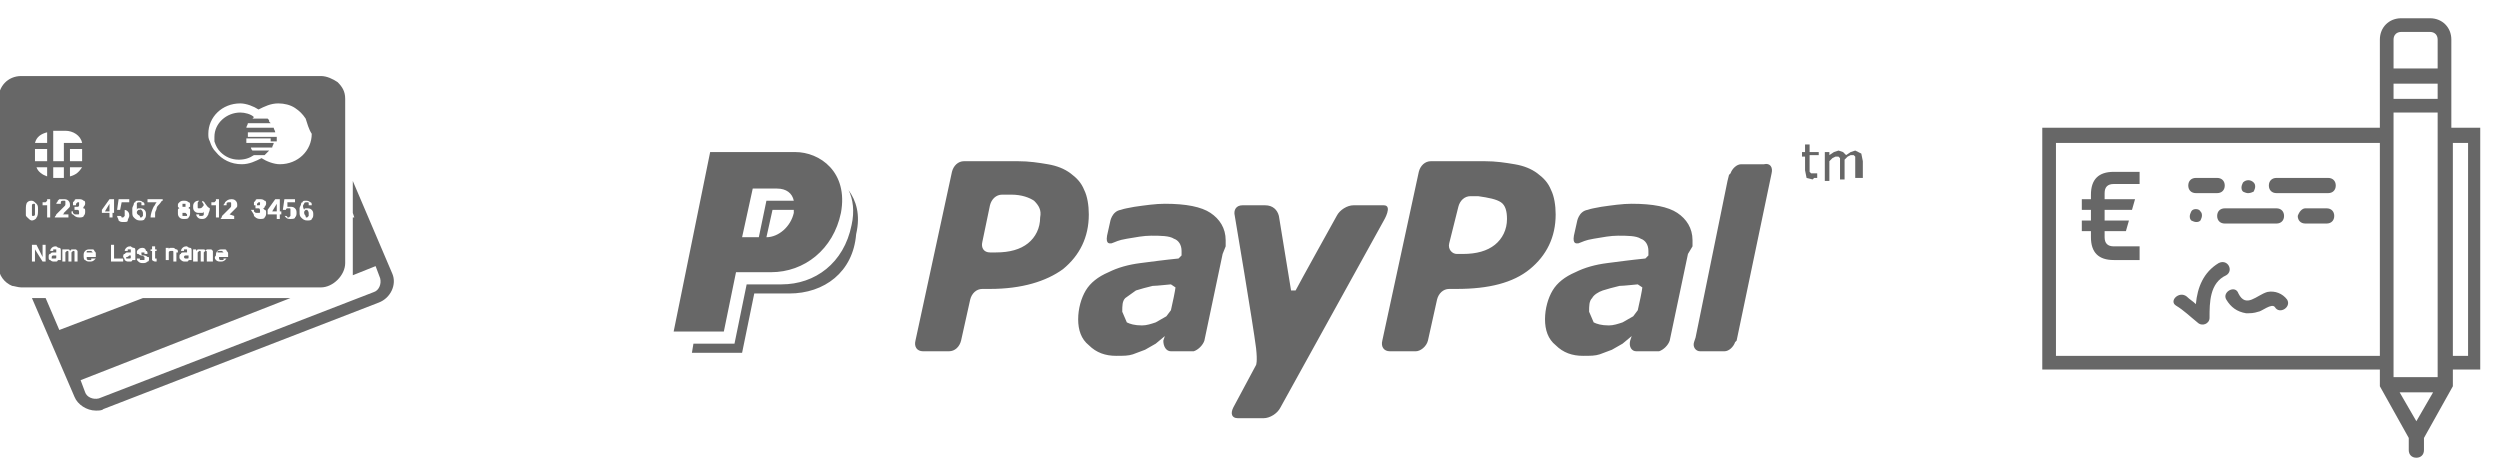
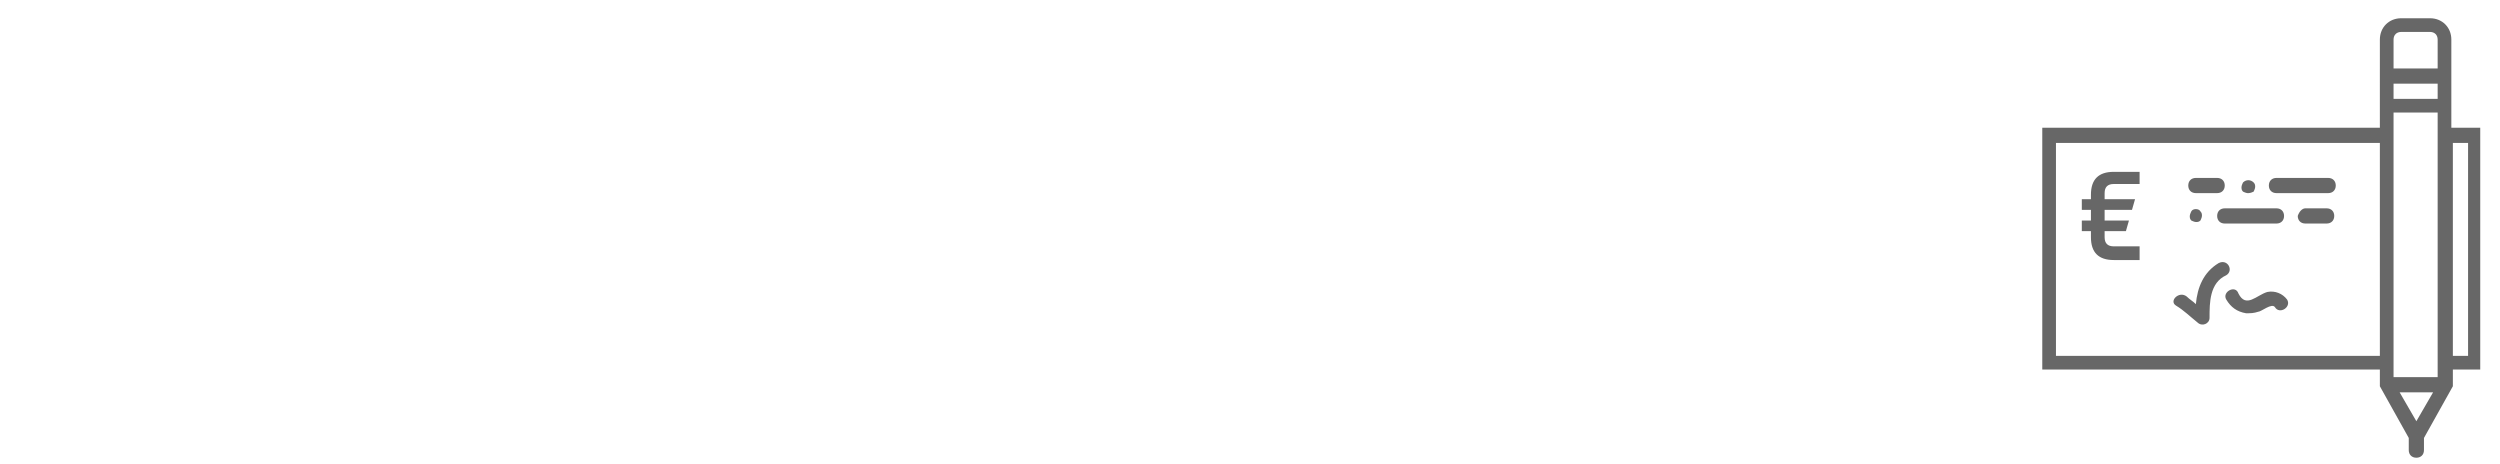
<svg xmlns="http://www.w3.org/2000/svg" version="1.1" id="Calque_1" x="0px" y="0px" viewBox="0 0 164.4 30.5" style="enable-background:new 0 0 164.4 30.5;" xml:space="preserve">
-   <path fill="#676767" d="M122,11.7v-1l0-0.2l0-0.2l-0.1-0.1l-0.2,0l-0.2,0.1l-0.2,0.2l0,0.1l0,0.1v1.1h-0.3v-1l0-0.2l0-0.2l-0.1-0.1  l-0.2,0l-0.2,0.1l-0.2,0.2v1.3h-0.3V10h0.3v0.2l0.3-0.2l0.3-0.1l0.3,0.1l0.2,0.2l0.3-0.2l0.3-0.1l0.4,0.2l0.1,0.5v1.1H122z   M119.2,11.8l-0.4-0.1l-0.1-0.5v-0.9h-0.2V10h0.2V9.5h0.3V10h0.6v0.2H119V11l0,0.2l0,0.1l0.1,0.1l0.2,0l0.1,0l0.1,0h0v0.3l-0.2,0  L119.2,11.8z M116.5,11.4l-2.3,11l-0.1,0.1c-0.1,0.3-0.4,0.6-0.7,0.6h-1.6l0,0c-0.3,0-0.5-0.3-0.4-0.6l0,0l0.1-0.3l2.1-10.3l0.1-0.4  l0.1-0.1c0.1-0.3,0.4-0.6,0.7-0.6h1.5C116.4,10.7,116.6,11,116.5,11.4L116.5,11.4z M111,16.7l-1.2,5.7c-0.1,0.3-0.4,0.6-0.7,0.7l0,0  h-0.2c-0.4,0-1.1,0-1.3,0h0l0,0c-0.3,0-0.5-0.3-0.4-0.7l0,0l0,0l0.1-0.3l0,0l-0.6,0.5l-0.7,0.4l-0.8,0.3c-0.3,0.1-0.6,0.1-1.1,0.1  c-0.7,0-1.3-0.2-1.8-0.7c-0.5-0.4-0.7-1-0.7-1.7c0-0.7,0.2-1.4,0.5-1.9c0.3-0.5,0.8-0.9,1.5-1.2c0.6-0.3,1.3-0.5,2.1-0.6  c0.8-0.1,1.5-0.2,2.5-0.3l0.2-0.2l0-0.3c0-0.4-0.2-0.7-0.5-0.8c-0.3-0.2-0.9-0.2-1.5-0.2c-0.5,0-1,0.1-1.6,0.2  c-0.6,0.1-0.7,0.2-1,0.3c-0.1,0-0.4,0.1-0.3-0.5l0.2-0.9c0,0,0.1-0.7,0.7-0.8c0.3-0.1,0.4-0.1,0.9-0.2c0.7-0.1,1.4-0.2,2-0.2  c1.4,0,2.4,0.2,3,0.6c0.6,0.4,1,1,1,1.8l0,0.4L111,16.7z M107.7,18.7c-0.1,0-0.9,0.1-1.2,0.1c-0.4,0.1-0.8,0.2-1.1,0.3  c-0.3,0.1-0.6,0.3-0.7,0.5c-0.2,0.2-0.2,0.5-0.2,0.9l0.3,0.7c0.2,0.1,0.5,0.2,1,0.2c0.3,0,0.6-0.1,0.9-0.2l0.7-0.4l0.3-0.4  c0.1-0.4,0.3-1.4,0.3-1.5L107.7,18.7z M95.8,19h-0.5c-0.4,0-0.7,0.3-0.8,0.7l-0.6,2.7c-0.1,0.4-0.5,0.7-0.8,0.7l-1.7,0  c-0.4,0-0.6-0.3-0.5-0.7l2.4-11.1c0.1-0.4,0.4-0.7,0.8-0.7l3.5,0c0.8,0,1.4,0.1,2,0.2c0.6,0.1,1.1,0.3,1.5,0.6  c0.4,0.3,0.7,0.6,0.9,1.1c0.2,0.4,0.3,1,0.3,1.6c0,1.5-0.6,2.7-1.7,3.6C99.5,18.6,97.9,19,95.8,19z M98.7,13.3  c-0.3-0.2-0.8-0.3-1.5-0.4l-0.5,0c-0.4,0-0.7,0.3-0.8,0.7L95.3,16c-0.1,0.4,0.2,0.7,0.5,0.7h0.4c0.9,0,1.6-0.2,2.1-0.6  c0.5-0.4,0.8-1,0.8-1.7C99.1,13.9,99,13.5,98.7,13.3z M84.2,26.8c-0.2,0.4-0.7,0.7-1.1,0.7l-1.7,0c-0.4,0-0.5-0.3-0.3-0.7l1.5-2.8  c0,0,0.1-0.2,0-1.1c-0.2-1.6-1.4-8.7-1.4-8.7c-0.1-0.4,0.1-0.7,0.5-0.7l1.5,0c0.5,0,0.8,0.3,0.9,0.7l0.8,4.9l0.3,0  c0.2-0.4,2.7-4.9,2.7-4.9c0.2-0.4,0.7-0.7,1.1-0.7c0,0,1.6,0,2,0c0.6,0,0,1,0,1L84.2,26.8z M80.4,16.7l-1.2,5.7  c-0.1,0.3-0.4,0.6-0.7,0.7l0,0h-0.2h-1.3h0l0,0c-0.3,0-0.5-0.3-0.5-0.7v0l0,0l0.1-0.3l0,0l-0.6,0.5l-0.7,0.4l-0.8,0.3  c-0.3,0.1-0.6,0.1-1.1,0.1c-0.7,0-1.3-0.2-1.8-0.7c-0.5-0.4-0.7-1-0.7-1.7c0-0.7,0.2-1.4,0.5-1.9c0.3-0.5,0.8-0.9,1.5-1.2  c0.6-0.3,1.3-0.5,2.1-0.6c0.8-0.1,1.5-0.2,2.5-0.3l0.2-0.2l0-0.3c0-0.4-0.2-0.7-0.5-0.8c-0.3-0.2-0.9-0.2-1.5-0.2  c-0.5,0-1,0.1-1.6,0.2c-0.6,0.1-0.7,0.2-1,0.3c-0.1,0-0.4,0.1-0.3-0.5l0.2-0.9c0,0,0.1-0.7,0.7-0.8c0.3-0.1,0.4-0.1,0.9-0.2  c0.7-0.1,1.4-0.2,2-0.2c1.4,0,2.4,0.2,3,0.6c0.6,0.4,1,1,1,1.8l0,0.4L80.4,16.7z M77,18.7c-0.1,0-0.9,0.1-1.2,0.1  c-0.4,0.1-0.8,0.2-1.1,0.3l-0.7,0.5c-0.2,0.2-0.2,0.5-0.2,0.9l0.3,0.7c0.2,0.1,0.5,0.2,1,0.2c0.3,0,0.6-0.1,0.9-0.2l0.7-0.4l0.3-0.4  c0.1-0.4,0.3-1.4,0.3-1.5L77,18.7z M65.1,19h-0.5c-0.4,0-0.7,0.3-0.8,0.7l-0.6,2.7c-0.1,0.4-0.4,0.7-0.8,0.7h-1.7  c-0.4,0-0.6-0.3-0.5-0.7l2.4-11.1c0.1-0.4,0.4-0.7,0.8-0.7l3.5,0c0.8,0,1.4,0.1,2,0.2c0.6,0.1,1.1,0.3,1.5,0.6  c0.4,0.3,0.7,0.6,0.9,1.1c0.2,0.4,0.3,1,0.3,1.6c0,1.5-0.6,2.7-1.7,3.6C68.8,18.5,67.2,19,65.1,19z M68,13.2  c-0.3-0.2-0.8-0.4-1.5-0.4l-0.6,0c-0.4,0-0.7,0.3-0.8,0.7l-0.5,2.4c-0.1,0.4,0.1,0.7,0.5,0.7h0.4c0.9,0,1.6-0.2,2.1-0.6  c0.5-0.4,0.8-1,0.8-1.7C68.5,13.8,68.3,13.5,68,13.2z M51.9,19.3h-2.3l-0.8,3.9h-3.3l0.1-0.6h2.7l0.8-3.9h2.3c2.2,0,4.1-1.4,4.6-3.9  c0.2-0.9,0.1-1.7-0.2-2.3c0.5,0.7,0.8,1.6,0.5,2.9C56.1,17.9,54.2,19.3,51.9,19.3z M50.7,17.9h-2.3l-0.8,3.9h-3.3L46.7,10h5.6  c1.6,0,3.5,1.3,3,4C54.8,16.4,52.9,17.9,50.7,17.9z M51.1,12.4h-1.6l-0.7,3.2h1.1l0.5-2.4H52c0.1,0,0.1,0,0.2,0  C52.1,12.7,51.7,12.4,51.1,12.4z M50.8,13.8l-0.4,1.8c0.8,0,1.6-0.7,1.8-1.6c0-0.1,0-0.1,0-0.2H50.8z" />
-   <path fill="#676767" d="M24.9,19.9l-18.1,7C6.7,27,6.5,27,6.3,27c-0.6,0-1.2-0.4-1.4-0.9l-2.8-6.5H3l0.9,2.1l5.5-2.1h9.7L5.3,25  l0.3,0.8c0.1,0.3,0.5,0.5,0.9,0.4l18.1-7c0.3-0.1,0.5-0.5,0.4-0.9l-0.3-0.8l-1.5,0.6v-3.8l0.1,0L23.2,14v-2.1l2.6,6.1  C26.1,18.7,25.7,19.6,24.9,19.9z M21.1,18.9L21.1,18.9h-9.7H2.7H1.8H1.4c-0.2,0-0.5-0.1-0.6-0.1c-0.5-0.2-0.9-0.7-0.9-1.3V6.5  C-0.1,5.7,0.5,5,1.4,5h19.7c0.4,0,0.8,0.2,1.1,0.4c0.3,0.3,0.5,0.6,0.5,1.1v4.1v2.1v1.7v2.9c0,0.4-0.2,0.8-0.5,1.1  C21.9,18.7,21.5,18.9,21.1,18.9z M18.8,14.3c0.1,0.1,0.2,0.1,0.3,0.1c0.1,0,0.3,0,0.3-0.1c0.1-0.1,0.1-0.2,0.1-0.3  c0-0.1,0-0.2-0.1-0.3c-0.1-0.1-0.2-0.1-0.3-0.1c-0.1,0-0.1,0-0.1,0c0,0-0.1,0-0.1,0l0-0.3h0.5v-0.2h-0.7l-0.1,0.7l0.2,0  c0,0,0-0.1,0.1-0.1c0,0,0,0,0.1,0c0.1,0,0.1,0,0.1,0.1c0,0,0,0.1,0,0.2c0,0.1,0,0.1,0,0.2c0,0-0.1,0.1-0.1,0.1c-0.1,0-0.1,0-0.1,0  c0,0,0-0.1-0.1-0.1h-0.2C18.7,14.1,18.7,14.2,18.8,14.3z M17.7,14.1h0.5v0.3h0.2v-0.3h0.1v-0.2h-0.1v-0.8h-0.3l-0.5,0.7V14.1z   M16.7,14.2c0.1,0.1,0.2,0.2,0.4,0.2c0.1,0,0.3,0,0.3-0.1c0.1-0.1,0.1-0.2,0.1-0.3c0-0.1,0-0.2-0.1-0.2c0,0-0.1-0.1-0.1-0.1  c0,0,0.1,0,0.1-0.1c0,0,0.1-0.1,0.1-0.2c0-0.1,0-0.2-0.1-0.2c-0.1-0.1-0.2-0.1-0.3-0.1c-0.1,0-0.1,0-0.2,0c0,0-0.1,0-0.1,0.1  c0,0-0.1,0.1-0.1,0.1c0,0.1,0,0.1,0,0.2h0.2c0-0.1,0-0.1,0-0.1c0,0,0.1-0.1,0.1-0.1c0.1,0,0.1,0,0.1,0c0,0,0,0.1,0,0.1  c0,0.1,0,0.1-0.1,0.1c0,0-0.1,0-0.2,0v0.2c0.1,0,0.1,0,0.2,0c0.1,0,0.1,0.1,0.1,0.2c0,0.1,0,0.1-0.1,0.1c0,0-0.1,0-0.1,0  c-0.1,0-0.1,0-0.2-0.1c0,0,0-0.1,0-0.1h-0.2C16.7,14.1,16.7,14.1,16.7,14.2z M15.1,14.1c0,0,0.1-0.1,0.1-0.1l0.1-0.1  c0.1-0.1,0.1-0.1,0.2-0.2c0.1-0.1,0.1-0.1,0.1-0.2c0-0.1,0-0.2-0.1-0.3c-0.1-0.1-0.2-0.1-0.3-0.1c-0.2,0-0.3,0.1-0.4,0.2  c0,0.1-0.1,0.1-0.1,0.2h0.2c0-0.1,0-0.1,0-0.1c0-0.1,0.1-0.1,0.2-0.1c0.1,0,0.1,0,0.1,0.1c0,0,0,0.1,0,0.1c0,0.1,0,0.1-0.1,0.2  c0,0-0.1,0.1-0.2,0.2c-0.1,0.1-0.2,0.2-0.3,0.3c0,0.1-0.1,0.2-0.1,0.2h0.9v-0.2L15.1,14.1C15,14.1,15,14.1,15.1,14.1z M14.2,17.1  c0.1,0.1,0.2,0.1,0.3,0.1c0.1,0,0.2,0,0.3-0.1c0,0,0.1-0.1,0.1-0.1h-0.2c0,0,0,0,0,0.1c0,0-0.1,0-0.1,0c0,0-0.1,0-0.1,0  c-0.1,0-0.1-0.1-0.1-0.2h0.6c0-0.1,0-0.1,0-0.2c0-0.1,0-0.1-0.1-0.2c0-0.1-0.1-0.1-0.1-0.1c-0.1,0-0.1,0-0.2,0c-0.1,0-0.2,0-0.3,0.1  c-0.1,0.1-0.1,0.2-0.1,0.3C14.1,16.9,14.1,17,14.2,17.1z M14.1,14.3h0.3v-1.2h-0.2c0,0,0,0,0,0c0,0,0,0.1,0,0.1c0,0-0.1,0.1-0.1,0.1  c0,0-0.1,0-0.2,0v0.2h0.3V14.3z M12.8,17.2H13v-0.5c0,0,0-0.1,0-0.1c0,0,0.1-0.1,0.1-0.1c0.1,0,0.1,0,0.1,0.1c0,0,0,0.1,0,0.1v0.5  h0.2v-0.5c0,0,0-0.1,0-0.1c0,0,0.1-0.1,0.1-0.1c0.1,0,0.1,0,0.1,0.1c0,0,0,0,0,0.1v0.5H14l0-0.5c0-0.1,0-0.1,0-0.1c0,0,0-0.1,0-0.1  c0,0-0.1-0.1-0.1-0.1c0,0-0.1,0-0.1,0c-0.1,0-0.1,0-0.2,0c0,0-0.1,0.1-0.1,0.1c0,0,0-0.1-0.1-0.1c0,0-0.1,0-0.2,0  c-0.1,0-0.1,0-0.2,0c0,0,0,0-0.1,0.1v-0.1h-0.2V17.2z M9.9,16.5H10V17c0,0,0,0.1,0,0.1c0,0,0.1,0.1,0.2,0.1l0.1,0V17c0,0,0,0,0,0  c0,0,0,0,0,0c0,0-0.1,0-0.1,0c0,0,0,0,0-0.1v-0.4h0.1v-0.1h-0.1v-0.2H10v0.2H9.9V16.5z M8.2,17.1c0,0,0.1,0.1,0.2,0.1  c0.1,0,0.1,0,0.2,0c0,0,0.1,0,0.1-0.1c0,0,0,0,0,0c0,0,0,0,0,0h0.2v0c0,0,0,0,0,0c0,0,0,0,0-0.1c0,0,0-0.1,0-0.1v-0.4  c0-0.1,0-0.2-0.1-0.2c-0.1,0-0.2-0.1-0.2-0.1c-0.1,0-0.2,0-0.3,0.1c0,0-0.1,0.1-0.1,0.2h0.2c0,0,0-0.1,0-0.1c0,0,0.1,0,0.1,0  c0,0,0.1,0,0.1,0c0,0,0,0,0,0.1c0,0,0,0,0,0.1c0,0,0,0-0.1,0l-0.1,0c-0.1,0-0.1,0-0.2,0.1c-0.1,0-0.1,0.1-0.1,0.2  C8.2,17,8.2,17.1,8.2,17.1z M7.3,17.2h0.8V17H7.5v-0.9H7.3V17.2z M4.1,17.2h0.2v-0.5c0,0,0-0.1,0-0.1c0,0,0.1-0.1,0.1-0.1  c0.1,0,0.1,0,0.1,0.1c0,0,0,0.1,0,0.1v0.5h0.2v-0.5c0,0,0-0.1,0-0.1c0,0,0.1-0.1,0.1-0.1c0.1,0,0.1,0,0.1,0.1c0,0,0,0,0,0.1v0.5h0.2  l0-0.5c0-0.1,0-0.1,0-0.1c0,0,0-0.1,0-0.1c0,0-0.1-0.1-0.1-0.1c0,0-0.1,0-0.1,0c-0.1,0-0.1,0-0.2,0c0,0-0.1,0.1-0.1,0.1  c0,0,0-0.1-0.1-0.1c0,0-0.1,0-0.2,0c-0.1,0-0.1,0-0.2,0c0,0,0,0-0.1,0.1v-0.1H4.1V17.2z M4.6,11.6C5,11.5,5.2,11.3,5.4,11H4.6V11.6z   M4.1,14.1c0,0,0.1,0,0.1-0.1l0.1-0.1c0,0,0,0,0,0c0.1-0.1,0.1-0.1,0.2-0.2c0.1-0.1,0.1-0.1,0.1-0.2c0-0.1,0-0.2-0.1-0.3  c-0.1-0.1-0.2-0.1-0.3-0.1c-0.1,0-0.1,0-0.2,0c0,0-0.1,0-0.1,0c0,0-0.1,0.1-0.1,0.1c0,0.1-0.1,0.1-0.1,0.2H4c0-0.1,0-0.1,0-0.1  c0-0.1,0.1-0.1,0.2-0.1c0.1,0,0.1,0,0.1,0.1c0,0,0,0.1,0,0.1c0,0.1,0,0.1-0.1,0.2c0,0-0.1,0.1-0.2,0.2c-0.1,0.1-0.2,0.2-0.3,0.3  c0,0,0,0,0,0c0,0.1-0.1,0.1-0.1,0.2h0.9v-0.2L4.1,14.1C4.1,14.1,4.1,14.1,4.1,14.1z M4.2,11.6V11H3.5v0.7H4.2z M3.3,17.1  c0,0,0.1,0.1,0.2,0.1c0.1,0,0.1,0,0.2,0c0,0,0.1,0,0.1-0.1c0,0,0,0,0,0c0,0,0,0,0,0H4v0c0,0,0,0,0,0c0,0,0,0,0-0.1c0,0,0-0.1,0-0.1  v-0.4c0-0.1,0-0.2-0.1-0.2c-0.1,0-0.2-0.1-0.2-0.1c-0.1,0-0.2,0-0.3,0.1c0,0-0.1,0.1-0.1,0.2h0.2c0,0,0-0.1,0-0.1c0,0,0.1,0,0.1,0  c0,0,0.1,0,0.1,0c0,0,0,0,0,0.1c0,0,0,0,0,0.1c0,0,0,0-0.1,0l-0.1,0c-0.1,0-0.1,0-0.2,0.1c-0.1,0-0.1,0.1-0.1,0.2  C3.2,17,3.2,17.1,3.3,17.1z M2.1,17.2h0.2l0,0v-0.8l0.5,0.8H3v-1.1H2.8v0.8l-0.4-0.8H2.1V17.2z M1.8,13.3c-0.1,0.1-0.1,0.3-0.1,0.5  c0,0.1,0,0.2,0,0.3c0,0.1,0,0.1,0.1,0.2c0.1,0.1,0.2,0.2,0.3,0.2s0.3-0.1,0.3-0.2c0.1-0.1,0.1-0.3,0.1-0.5c0,0,0,0,0,0  c0-0.2,0-0.3-0.1-0.4c-0.1-0.1-0.2-0.2-0.3-0.2S1.9,13.2,1.8,13.3z M3.1,8.7C2.7,8.8,2.4,9,2.3,9.4h0.8V8.7z M3.1,9.8H2.3v0.8  c0,0,0,0,0,0h0.8V9.8z M3.1,11H2.4c0.1,0.3,0.4,0.5,0.7,0.6V11z M3.3,14.3v-0.9v-0.3H3.1c0,0,0,0,0,0c0,0,0,0.1,0,0.1  c0,0-0.1,0.1-0.1,0.1c0,0-0.1,0-0.2,0v0.2h0.3v0v0.8l0,0h0.1L3.3,14.3L3.3,14.3z M4.3,8.6H3.5v2h0.7V9.4h0.2h1  C5.3,8.9,4.8,8.6,4.3,8.6z M5.4,9.8H4.6v0.8h0.8c0,0,0,0,0,0l0,0V9.8z M5.5,13.6c0,0,0.1-0.1,0.1-0.2c0,0,0,0,0,0  c0-0.1,0-0.2-0.1-0.2c-0.1-0.1-0.2-0.1-0.3-0.1c-0.1,0-0.1,0-0.2,0c0,0-0.1,0-0.1,0.1c0,0-0.1,0.1-0.1,0.1c0,0.1,0,0.1,0,0.2H5  c0-0.1,0-0.1,0-0.1c0,0,0.1-0.1,0.1-0.1c0.1,0,0.1,0,0.1,0c0,0,0,0.1,0,0.1c0,0,0,0,0,0.1c0,0,0,0.1-0.1,0.1c0,0-0.1,0-0.2,0v0.2  c0.1,0,0.1,0,0.2,0c0.1,0,0.1,0.1,0.1,0.2c0,0.1,0,0.1-0.1,0.1c0,0-0.1,0-0.1,0c-0.1,0-0.1,0-0.2-0.1c0,0,0-0.1,0-0.1H4.7  c0,0.1,0,0.2,0.1,0.2c0.1,0.1,0.2,0.2,0.4,0.2c0.1,0,0.3,0,0.3-0.1c0.1-0.1,0.1-0.2,0.1-0.3c0-0.1,0-0.2-0.1-0.2  C5.5,13.7,5.4,13.7,5.5,13.6C5.4,13.7,5.5,13.7,5.5,13.6z M6.3,16.7c0-0.1,0-0.1-0.1-0.2c0-0.1-0.1-0.1-0.1-0.1c-0.1,0-0.1,0-0.2,0  c-0.1,0-0.2,0-0.3,0.1c-0.1,0.1-0.1,0.2-0.1,0.3c0,0.1,0,0.3,0.1,0.3c0.1,0.1,0.2,0.1,0.3,0.1c0.1,0,0.2,0,0.3-0.1  c0,0,0.1-0.1,0.1-0.1H6c0,0,0,0,0,0.1c0,0-0.1,0-0.1,0c0,0-0.1,0-0.1,0c-0.1,0-0.1-0.1-0.1-0.2h0.6C6.3,16.8,6.3,16.7,6.3,16.7z   M7.6,13.9H7.5v-0.8H7.2l-0.5,0.7v0.2v0h0.5v0.3h0.2v-0.3h0.1V13.9z M8,13.3h0.5v-0.2H7.8l-0.1,0.7l0.2,0c0,0,0-0.1,0.1-0.1  c0,0,0,0,0.1,0c0.1,0,0.1,0,0.1,0.1c0,0,0,0.1,0,0.2c0,0.1,0,0.1,0,0.2c0,0-0.1,0.1-0.1,0.1c-0.1,0-0.1,0-0.1,0c0,0,0-0.1-0.1-0.1  H7.7c0,0.1,0.1,0.2,0.1,0.3c0.1,0.1,0.2,0.1,0.3,0.1c0.2,0,0.3,0,0.3-0.1s0.1-0.2,0.1-0.3c0-0.1,0-0.2-0.1-0.3  c-0.1-0.1-0.2-0.1-0.3-0.1c-0.1,0-0.1,0-0.1,0c0,0-0.1,0-0.1,0L8,13.3z M9,13.4c0-0.1,0.1-0.1,0.2-0.1c0.1,0,0.1,0,0.1,0.1  c0,0,0,0,0,0.1h0.2c0-0.1,0-0.2-0.1-0.2c-0.1-0.1-0.2-0.1-0.3-0.1c-0.1,0-0.2,0-0.2,0.1c-0.1,0-0.1,0.1-0.1,0.1  c0,0.1-0.1,0.2-0.1,0.3c0,0.1,0,0.1,0,0.2c0,0.2,0,0.3,0.1,0.4c0.1,0.1,0.2,0.2,0.4,0.2c0.1,0,0.3,0,0.3-0.1  c0.1-0.1,0.1-0.2,0.1-0.3s0-0.2-0.1-0.3c-0.1-0.1-0.2-0.1-0.3-0.1c-0.1,0-0.1,0-0.1,0c0,0-0.1,0-0.1,0.1C9,13.6,9,13.5,9,13.4z   M9.4,16.3c-0.1,0-0.2,0-0.3,0.1c-0.1,0.1-0.1,0.1-0.1,0.2c0,0.1,0,0.1,0.1,0.1c0,0,0.1,0.1,0.2,0.1c0.1,0,0.2,0.1,0.2,0.1  c0,0,0,0,0,0.1c0,0,0,0,0,0.1c0,0-0.1,0-0.1,0c-0.1,0-0.1,0-0.2,0c0,0,0,0,0-0.1H9c0,0.1,0,0.1,0.1,0.2c0.1,0.1,0.2,0.1,0.3,0.1  c0.1,0,0.2,0,0.3-0.1c0.1,0,0.1-0.1,0.1-0.2c0-0.1,0-0.1-0.1-0.1c0,0-0.1-0.1-0.2-0.1c-0.1,0-0.2,0-0.2-0.1c0,0,0,0,0-0.1  c0,0,0,0,0,0c0,0,0.1,0,0.1,0c0.1,0,0.1,0,0.1,0c0,0,0,0,0,0.1h0.2c0-0.1,0-0.2-0.1-0.2C9.6,16.4,9.5,16.3,9.4,16.3z M10.6,13.1H9.7  l0,0.2h0.6c-0.1,0.1-0.1,0.2-0.2,0.3c-0.1,0.2-0.2,0.5-0.2,0.7h0.3c0-0.1,0-0.2,0-0.3c0-0.1,0.1-0.2,0.1-0.3c0-0.1,0.1-0.2,0.2-0.3  c0.1-0.1,0.1-0.2,0.2-0.2V13.1z M11.7,16.6c0-0.1,0-0.2-0.1-0.2c-0.1,0-0.1-0.1-0.2-0.1c-0.1,0-0.1,0-0.2,0c0,0-0.1,0-0.1,0.1v-0.1  h-0.2v0.8h0.2v-0.4c0,0,0-0.1,0-0.1c0-0.1,0.1-0.1,0.2-0.1c0.1,0,0.1,0,0.1,0.1c0,0,0,0.1,0,0.1v0.5h0.2V16.6z M12.5,13.6  c0,0,0-0.1,0-0.1c0-0.1,0-0.2-0.1-0.2c-0.1-0.1-0.2-0.1-0.3-0.1c-0.1,0-0.2,0-0.3,0.1c-0.1,0.1-0.1,0.1-0.1,0.2c0,0,0,0.1,0,0.1  c0,0,0.1,0.1,0.1,0.1c-0.1,0-0.1,0.1-0.1,0.1c0,0.1,0,0.1,0,0.2c0,0.1,0,0.2,0.1,0.3s0.2,0.1,0.3,0.1c0.1,0,0.3,0,0.3-0.1  c0.1-0.1,0.1-0.2,0.1-0.3c0-0.1,0-0.1,0-0.2c0-0.1-0.1-0.1-0.1-0.1C12.4,13.6,12.5,13.6,12.5,13.6z M12.6,17.1  C12.6,17.1,12.6,17.1,12.6,17.1C12.6,17.1,12.6,17.1,12.6,17.1c0-0.1,0-0.1,0-0.2v-0.4c0-0.1,0-0.2-0.1-0.2c-0.1,0-0.2-0.1-0.2-0.1  c-0.1,0-0.2,0-0.3,0.1c0,0-0.1,0.1-0.1,0.2h0.2c0,0,0-0.1,0-0.1c0,0,0.1,0,0.1,0c0,0,0.1,0,0.1,0c0,0,0,0,0,0.1c0,0,0,0,0,0.1  c0,0,0,0-0.1,0l-0.1,0c-0.1,0-0.2,0-0.2,0.1c-0.1,0-0.1,0.1-0.1,0.2c0,0.1,0,0.1,0.1,0.2c0,0,0.1,0.1,0.2,0.1c0.1,0,0.1,0,0.2,0  c0,0,0.1,0,0.1-0.1c0,0,0,0,0,0c0,0,0,0,0,0L12.6,17.1L12.6,17.1z M13.5,13.4c-0.1-0.2-0.2-0.2-0.4-0.2c-0.1,0-0.2,0-0.3,0.1  c-0.1,0.1-0.1,0.2-0.1,0.3c0,0.1,0,0.2,0.1,0.3c0.1,0.1,0.2,0.1,0.3,0.1c0.1,0,0.1,0,0.2,0c0,0,0.1,0,0.1-0.1c0,0.1,0,0.2,0,0.2  c0,0.1-0.1,0.1-0.2,0.1c0,0-0.1,0-0.1,0c0,0,0-0.1,0-0.1h-0.2c0,0.1,0.1,0.2,0.1,0.2c0.1,0.1,0.2,0.1,0.3,0.1c0.2,0,0.3-0.1,0.4-0.3  c0-0.1,0.1-0.2,0.1-0.4C13.6,13.6,13.6,13.5,13.5,13.4z M20.1,7.8c-0.2-0.3-0.4-0.5-0.7-0.7c-0.3-0.2-0.7-0.3-1.1-0.3  c-0.5,0-0.9,0.2-1.3,0.4c-0.3-0.2-0.8-0.4-1.2-0.4c-1.2,0-2.1,0.9-2.1,2c0,0.2,0,0.3,0.1,0.5c0.1,0.3,0.2,0.5,0.4,0.7  c0.4,0.5,1,0.8,1.7,0.8c0.5,0,0.9-0.2,1.3-0.4c0.3,0.2,0.8,0.4,1.2,0.4c1.2,0,2.1-0.9,2.1-2C20.3,8.5,20.2,8.1,20.1,7.8z M20,13.4  c0-0.1,0.1-0.1,0.2-0.1c0.1,0,0.1,0,0.1,0.1c0,0,0,0,0,0.1h0.2c0-0.1,0-0.2-0.1-0.2c-0.1-0.1-0.2-0.1-0.3-0.1c-0.1,0-0.2,0-0.2,0.1  c-0.1,0-0.1,0.1-0.1,0.1c0,0.1-0.1,0.2-0.1,0.3c0,0.1,0,0.1,0,0.2c0,0.2,0,0.3,0.1,0.4c0.1,0.1,0.2,0.2,0.4,0.2c0.1,0,0.3,0,0.3-0.1  c0.1-0.1,0.1-0.2,0.1-0.3c0-0.1,0-0.2-0.1-0.3c-0.1-0.1-0.2-0.1-0.3-0.1c-0.1,0-0.1,0-0.1,0c0,0-0.1,0-0.1,0.1  C19.9,13.6,19.9,13.5,20,13.4z M20.2,13.8c0,0,0.1,0.1,0.1,0.2c0,0.1,0,0.1,0,0.2c0,0-0.1,0.1-0.1,0.1c-0.1,0-0.1,0-0.1-0.1  c0,0-0.1-0.1-0.1-0.2c0-0.1,0-0.1,0.1-0.2c0,0,0.1,0,0.1,0C20.2,13.7,20.2,13.8,20.2,13.8z M17.8,9.1h-0.2h-0.2h-0.7h-0.1h-0.2h-0.2  c0,0.1,0,0.1,0,0.2c0,0,0,0,0,0.1h0.2h0.2h0.6h0.2h0.2H18c0,0.1-0.1,0.2-0.1,0.3h-0.2h-0.2h-0.2h-0.4h-0.2h-0.2  c0,0.1,0.1,0.2,0.1,0.2h0.3H17h0h0.3h0.2h0.2c-0.1,0.1-0.2,0.2-0.3,0.3c0,0,0,0,0,0h-0.1h-0.2h0h-0.3h-0.1c-0.3,0.2-0.6,0.3-1,0.3  c-0.5,0-0.9-0.2-1.2-0.5c-0.2-0.2-0.3-0.4-0.4-0.7c0-0.1,0-0.2,0-0.3c0-0.9,0.8-1.6,1.7-1.6c0.3,0,0.7,0.1,0.9,0.3c0,0,0,0-0.1,0.1  h0.2h0.1h0.2h0.1h0.2h0.2c0.1,0.1,0.1,0.1,0.1,0.2c0,0,0.1,0.1,0.1,0.1h-0.3h-0.2h-0.1h-0.3h-0.2h-0.2h-0.2c0,0.1-0.1,0.2-0.1,0.3  h0.2h0.2h0h0.5h0.2h0.2H18c0,0.1,0.1,0.2,0.1,0.3h-0.3h-0.2h-0.2h-0.7h-0.2h-0.2c0,0.1,0,0.2,0,0.3h0.2h0.2h0.8h0.1h0.1h0.2h0.3  c0,0,0,0,0,0.1c0,0.1,0,0.2,0,0.2H17.8z M13.1,13.7c-0.1,0-0.1,0-0.1-0.1c0,0,0-0.1,0-0.2c0-0.1,0-0.1,0.1-0.2c0,0,0.1,0,0.1,0  c0.1,0,0.1,0,0.1,0.1c0,0,0.1,0.1,0.1,0.2C13.3,13.6,13.3,13.7,13.1,13.7C13.2,13.7,13.2,13.7,13.1,13.7z M12.2,17  C12.1,17,12.1,17,12.2,17c-0.1,0-0.1-0.1-0.1-0.1c0,0,0-0.1,0.1-0.1c0,0,0.1,0,0.1,0l0,0c0,0,0,0,0.1,0c0,0,0,0,0,0v0.1  c0,0.1,0,0.1-0.1,0.1C12.3,17,12.2,17,12.2,17z M12.1,14.2c-0.1,0-0.1,0-0.1,0c0,0,0-0.1,0-0.1c0-0.1,0-0.1,0-0.1c0,0,0.1,0,0.1,0  s0.1,0,0.1,0c0,0,0.1,0.1,0.1,0.1c0,0.1,0,0.1,0,0.1C12.2,14.2,12.2,14.2,12.1,14.2z M12.1,13.6c-0.1,0-0.1,0-0.1,0c0,0,0-0.1,0-0.1  c0,0,0-0.1,0-0.1c0,0,0.1,0,0.1,0c0.1,0,0.1,0,0.1,0c0,0,0,0.1,0,0.1c0,0,0,0.1,0,0.1C12.2,13.6,12.2,13.6,12.1,13.6z M9.3,13.8  c0,0,0.1,0.1,0.1,0.2c0,0.1,0,0.1,0,0.2c0,0-0.1,0.1-0.1,0.1c-0.1,0-0.1,0-0.1-0.1C9,14.1,9,14,9,14c0-0.1,0-0.1,0.1-0.2  c0,0,0.1,0,0.1,0C9.2,13.7,9.2,13.8,9.3,13.8z M7.2,13.4v0.5H6.9L7.2,13.4z M5.9,16.5c0.1,0,0.1,0,0.1,0c0,0,0.1,0.1,0.1,0.1H5.7  c0-0.1,0-0.1,0.1-0.1C5.8,16.5,5.8,16.5,5.9,16.5z M2.3,14.1c0,0.1-0.1,0.1-0.1,0.1c-0.1,0-0.1,0-0.1-0.1c0,0,0-0.1,0-0.1  c0-0.1,0-0.1,0-0.2c0-0.1,0-0.3,0-0.3c0-0.1,0.1-0.1,0.1-0.1c0.1,0,0.1,0,0.1,0.1c0,0.1,0,0.2,0,0.3c0,0,0,0,0,0.1  C2.3,13.9,2.3,14,2.3,14.1z M3.6,16.8L3.6,16.8c0.1,0,0.1,0,0.1,0c0,0,0,0,0,0v0.1c0,0.1,0,0.1-0.1,0.1c0,0-0.1,0-0.1,0  c0,0-0.1,0-0.1,0s0,0,0-0.1c0,0,0-0.1,0.1-0.1C3.5,16.8,3.5,16.8,3.6,16.8z M8.5,16.8L8.5,16.8c0.1,0,0.1,0,0.1,0c0,0,0,0,0,0v0.1  c0,0.1,0,0.1-0.1,0.1c0,0-0.1,0-0.1,0c0,0-0.1,0-0.1,0c0,0,0,0,0-0.1C8.4,16.9,8.4,16.9,8.5,16.8C8.5,16.8,8.5,16.8,8.5,16.8z   M14.5,16.5c0.1,0,0.1,0,0.1,0c0,0,0.1,0.1,0.1,0.1h-0.4c0-0.1,0-0.1,0.1-0.1C14.4,16.5,14.5,16.5,14.5,16.5z M18.2,13.9h-0.3  l0.3-0.5V13.9z" />
  <path fill="#676767" d="M161.3,24.3v1.1l-1.9,3.4v0.8c0,0.3-0.2,0.5-0.5,0.5s-0.5-0.2-0.5-0.5v-0.8l-1.9-3.4v-1.1h-22.2V8.4h22.2v-1  V4.5V2.6c0-0.8,0.6-1.4,1.4-1.4h1.9c0.8,0,1.4,0.6,1.4,1.4v1.9v2.9v1h1.9v15.9H161.3z M156.5,9.4h-21.3v14h21.3V9.4z M158.9,27.7  l1.1-1.9h-2.2L158.9,27.7z M160.3,2.6c0-0.3-0.2-0.5-0.5-0.5h-1.9c-0.3,0-0.5,0.2-0.5,0.5v1.9h2.9V2.6z M160.3,5.5h-2.9v1h2.9V5.5z   M160.3,24.3V8.4v-1h-2.9v1v15.9v0.5h2.9V24.3z M162.3,9.4h-1v14h1V9.4z M137.5,12.8c0-1,0.5-1.5,1.5-1.5h1.7v0.8H139  c-0.4,0-0.6,0.2-0.6,0.6v0.4h2l-0.2,0.7h-1.8v0.7h1.6l-0.2,0.7h-1.4v0.4c0,0.4,0.2,0.6,0.6,0.6h1.7v0.9H139c-1,0-1.5-0.5-1.5-1.5  v-0.4h-0.6v-0.7h0.6v-0.7h-0.6v-0.7h0.6V12.8z M143.8,19.5c0.2,0.2,0.4,0.3,0.6,0.5c0.1-1.1,0.5-2.1,1.5-2.7c0.6-0.3,1,0.5,0.5,0.8  c-1.1,0.5-1.1,1.8-1.1,2.8c0,0.4-0.5,0.6-0.8,0.3c-0.5-0.4-0.9-0.8-1.4-1.1C142.6,19.8,143.3,19.1,143.8,19.5z M147.2,19.3  c0.5,1,1.2,0.1,1.9-0.1c0.5-0.1,1,0.1,1.3,0.5c0.3,0.5-0.5,1-0.8,0.5c-0.2-0.3-0.9,0.3-1.1,0.3c-0.3,0.1-0.5,0.1-0.8,0.1  c-0.6-0.1-1-0.4-1.3-0.9C146.1,19.2,147,18.7,147.2,19.3z M151.6,13.7h1.4c0.3,0,0.5,0.2,0.5,0.5c0,0.3-0.2,0.5-0.5,0.5h-1.4  c-0.3,0-0.5-0.2-0.5-0.5C151.2,13.9,151.4,13.7,151.6,13.7z M153.1,12.7h-3.4c-0.3,0-0.5-0.2-0.5-0.5c0-0.3,0.2-0.5,0.5-0.5h3.4  c0.3,0,0.5,0.2,0.5,0.5C153.6,12.5,153.4,12.7,153.1,12.7z M147.8,12.7c-0.1,0-0.3-0.1-0.3-0.1c-0.1-0.1-0.1-0.2-0.1-0.3  c0-0.1,0.1-0.3,0.1-0.3c0.2-0.2,0.5-0.2,0.7,0c0.1,0.1,0.1,0.2,0.1,0.3c0,0.1-0.1,0.3-0.1,0.3C148,12.7,147.9,12.7,147.8,12.7z   M150.2,14.2c0,0.3-0.2,0.5-0.5,0.5h-3.4c-0.3,0-0.5-0.2-0.5-0.5c0-0.3,0.2-0.5,0.5-0.5h3.4C150,13.7,150.2,13.9,150.2,14.2z   M144.7,13.9c0.1,0.1,0.1,0.2,0.1,0.3c0,0.1-0.1,0.3-0.1,0.3c-0.1,0.1-0.2,0.1-0.3,0.1c-0.1,0-0.3-0.1-0.3-0.1  c-0.1-0.1-0.1-0.2-0.1-0.3c0-0.1,0.1-0.3,0.1-0.3C144.2,13.7,144.6,13.7,144.7,13.9z M145.8,12.7h-1.4c-0.3,0-0.5-0.2-0.5-0.5  c0-0.3,0.2-0.5,0.5-0.5h1.4c0.3,0,0.5,0.2,0.5,0.5C146.3,12.5,146.1,12.7,145.8,12.7z" />
</svg>